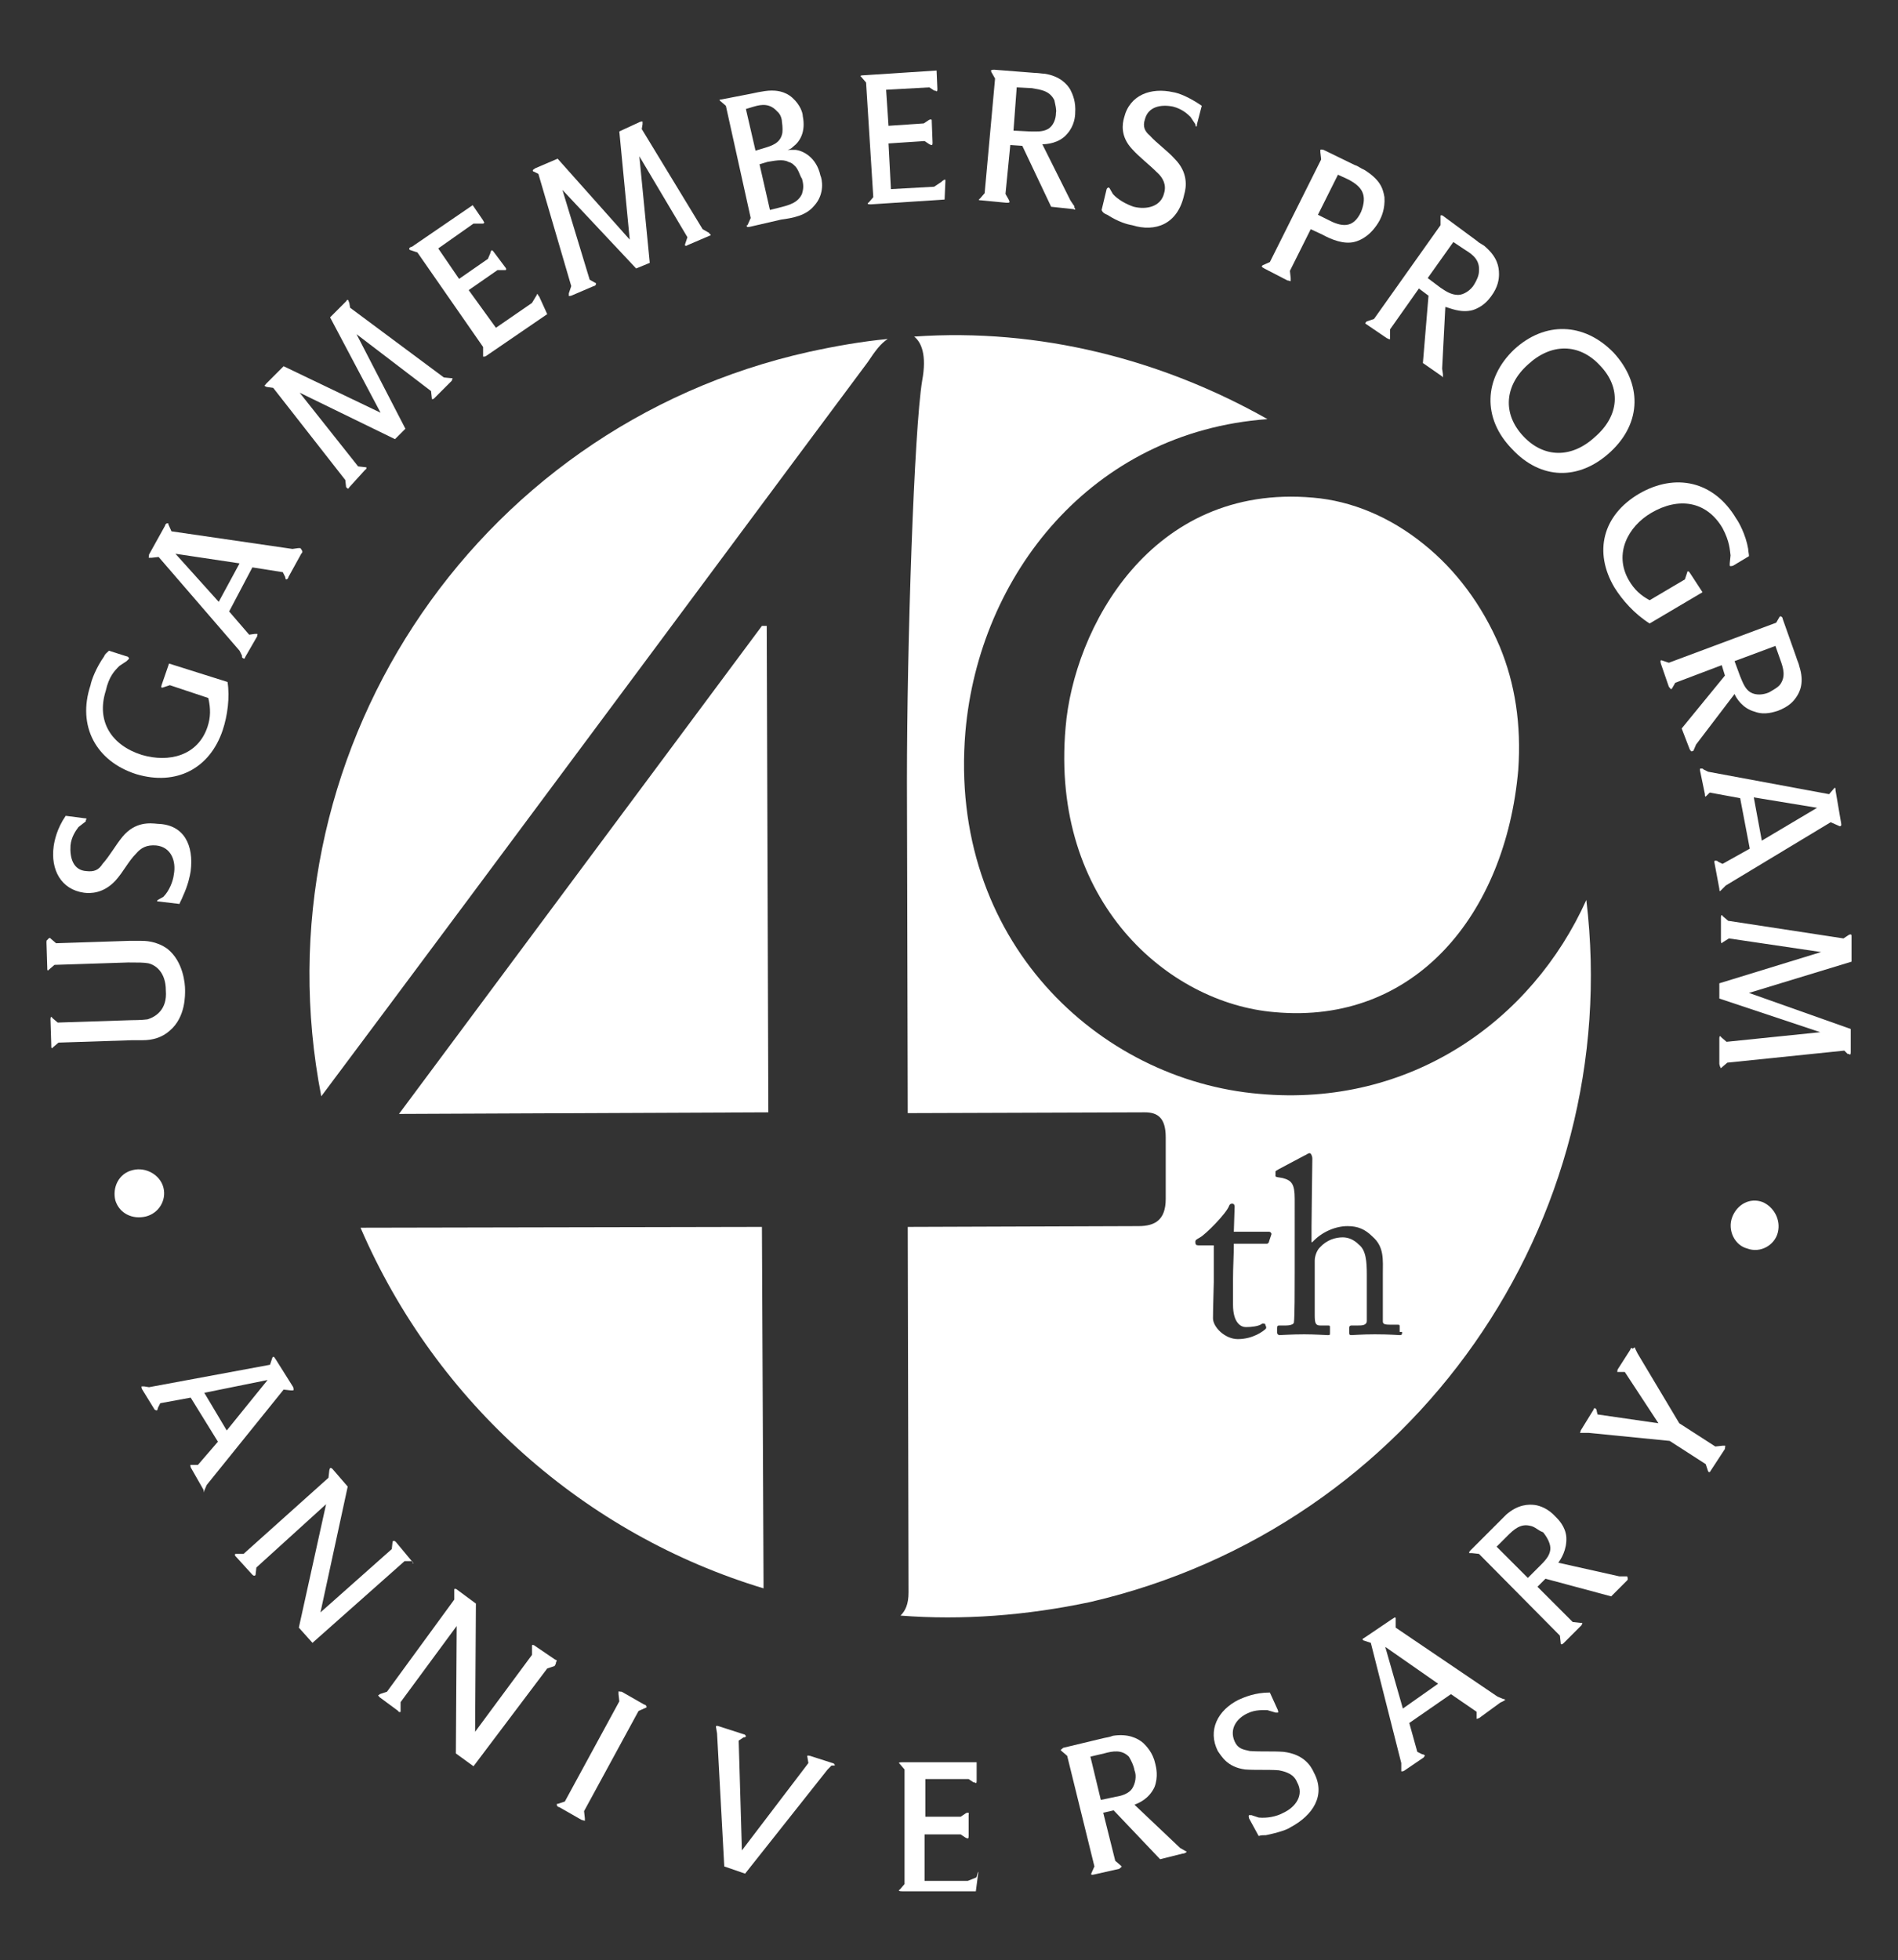
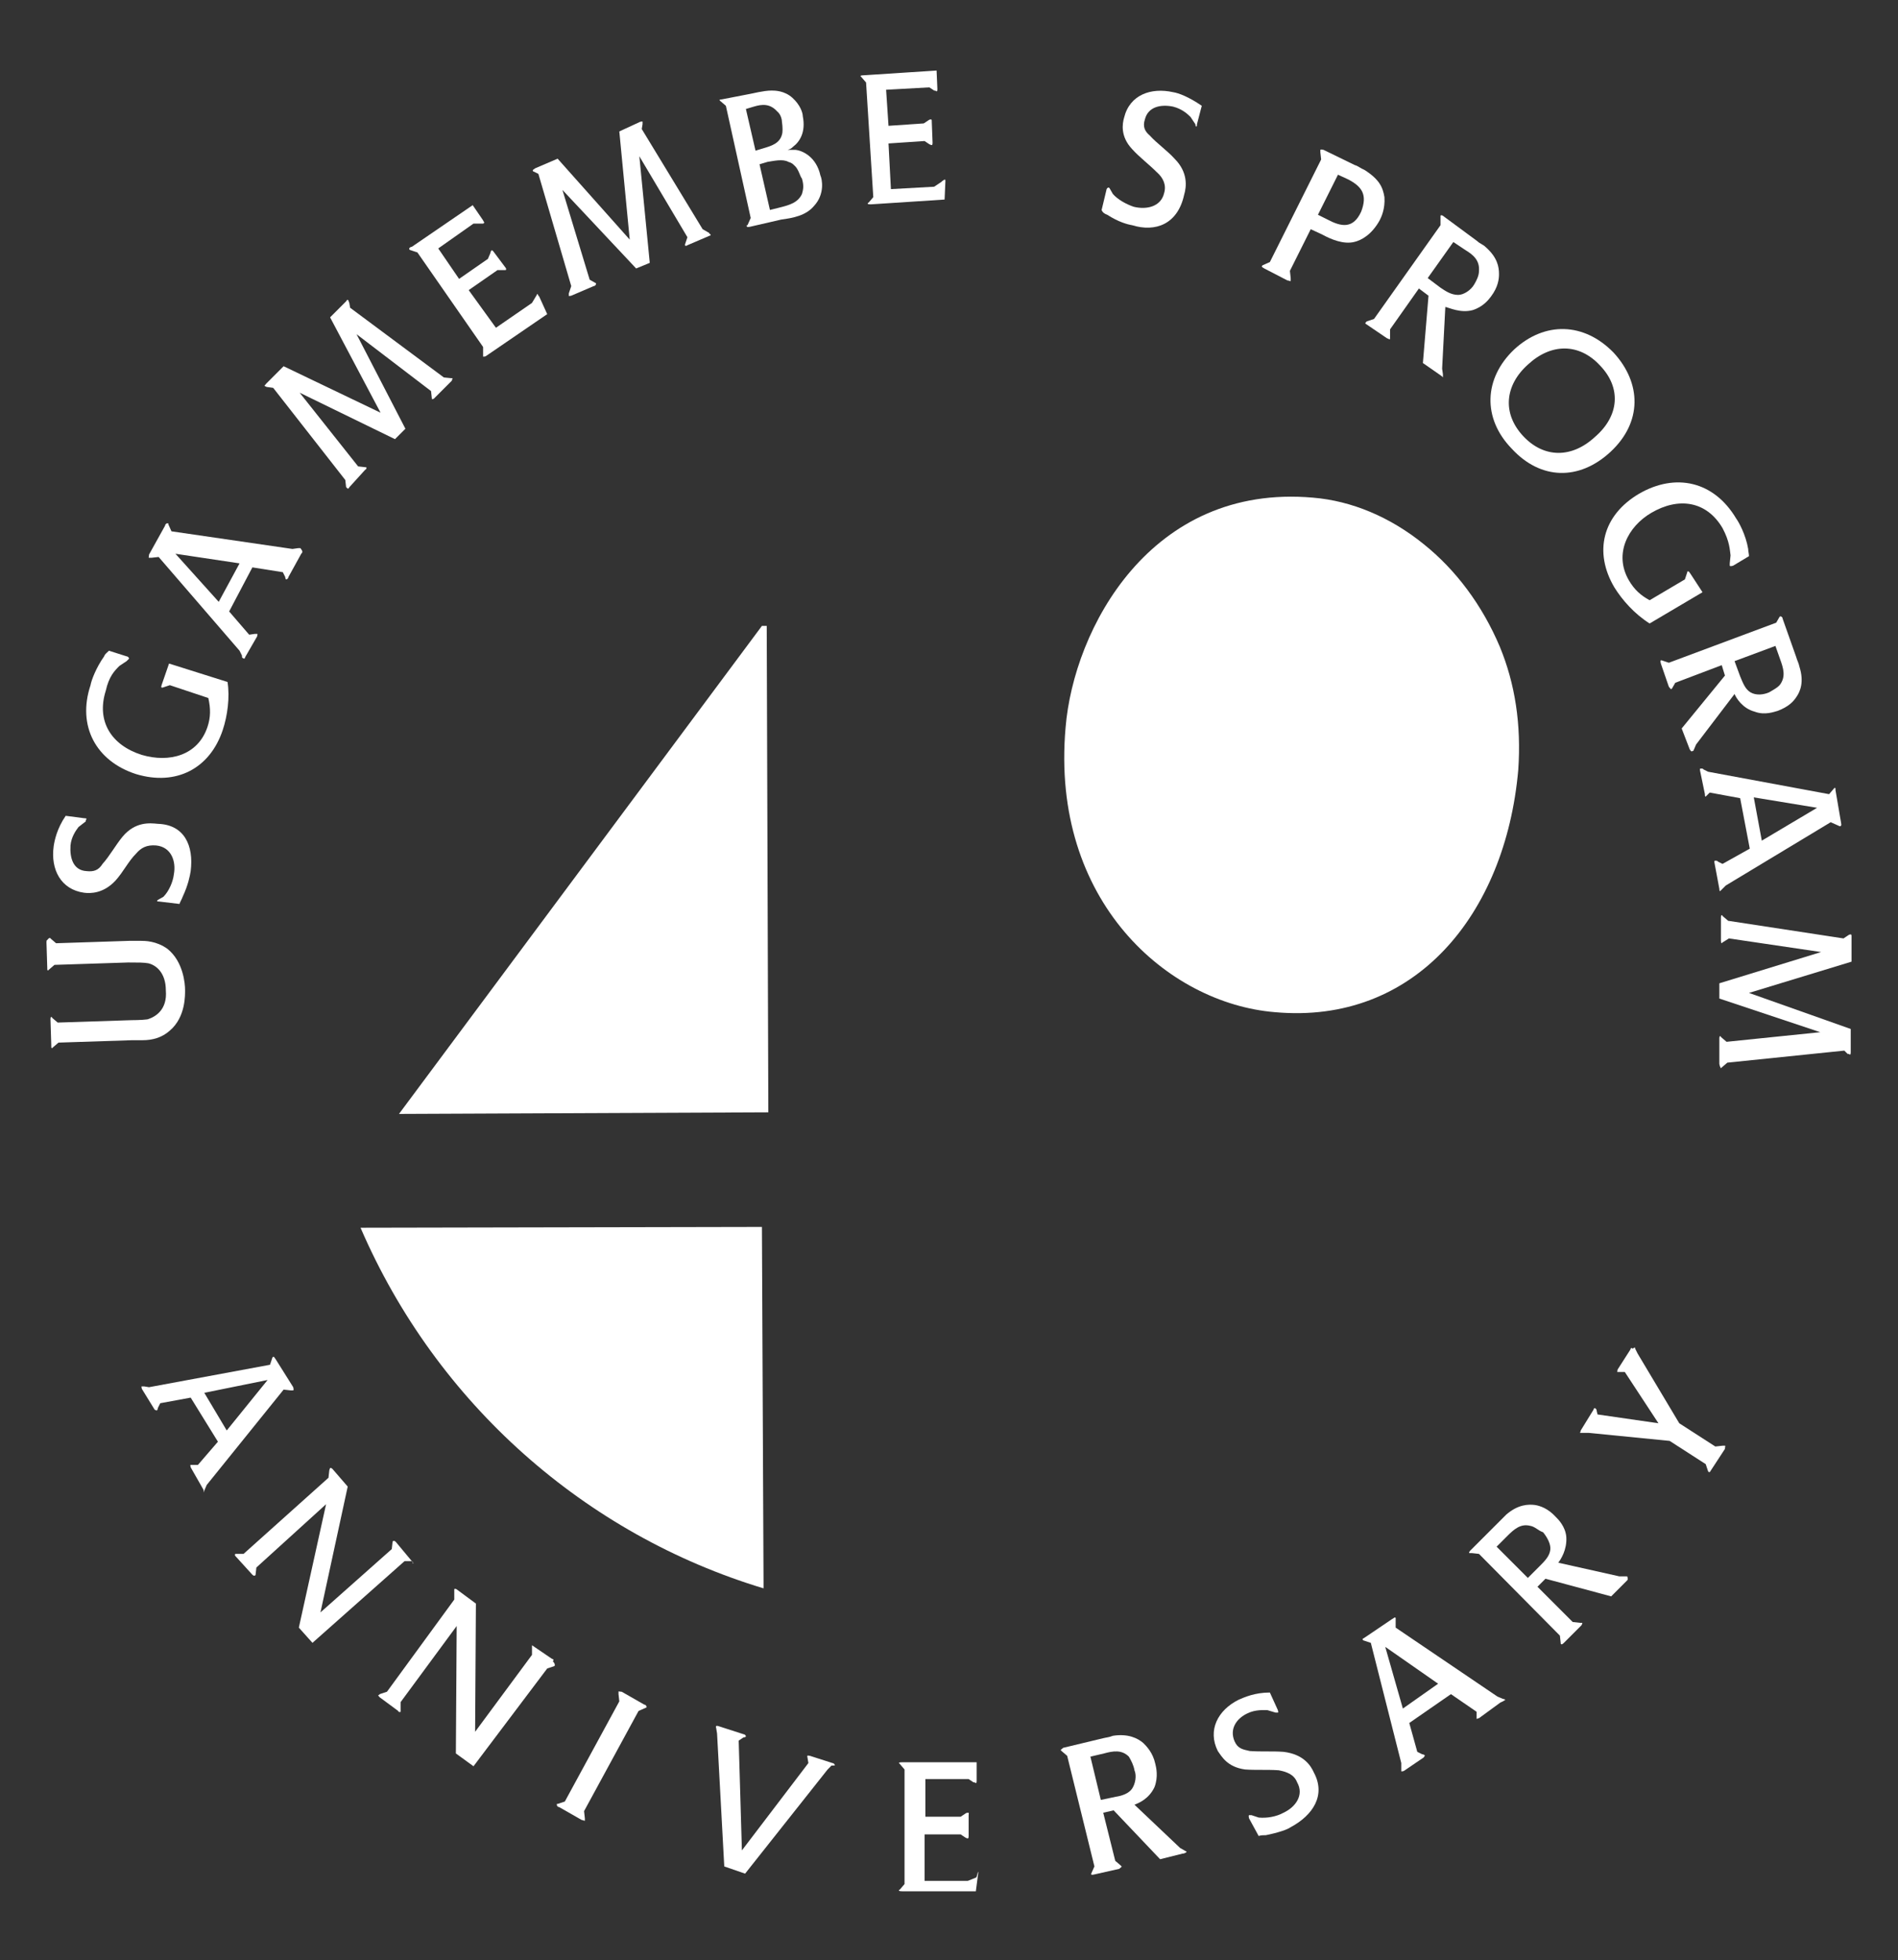
<svg xmlns="http://www.w3.org/2000/svg" version="1.1" id="Layer_1" x="0px" y="0px" viewBox="-187 274.4 236.9 244.6" style="enable-background:new -187 274.4 236.9 244.6;" xml:space="preserve">
  <rect x="-187" y="274.4" width="236.9" height="244.6" fill="#333333" stroke="none" />
  <style type="text/css">
	.st0{fill:#FFFFFF;}
</style>
  <g>
-     <path class="st0" d="M-172.6,424.2c-0.4-1.6,0.4-3.4,2.2-3.8c1.6-0.4,3.4,0.6,3.8,2.2c0.4,1.6-0.6,3.2-2.2,3.6   C-170.5,426.6-172.1,425.8-172.6,424.2z" />
    <path class="st0" d="M-161.6,460.3l-1.6-2.8c0-0.1-0.1-0.3,0-0.3s0.3,0,0.3,0h0.6l2.5-2.9l-3.4-5.5l-3.8,0.7l-0.3,0.6   c0,0.1,0,0.1-0.1,0.3c-0.1,0-0.1,0-0.3-0.1l-1.6-2.6c0-0.1-0.1-0.3,0-0.3c0.1,0,0.3,0,0.3,0l0.6,0.1l15.1-2.8l0.3-0.9l0.1-0.1   c0.1,0,0.1,0,0.3,0.3l2.2,3.5c0,0.1,0.1,0.3,0,0.4c-0.1,0-0.1,0-0.3,0l-0.9-0.1l-9.6,11.9l-0.3,0.7c0,0.1,0,0.1-0.1,0.3   C-161.5,460.6-161.6,460.4-161.6,460.3z M-153.6,446.6l-7.9,1.6l2.8,4.7L-153.6,446.6z" />
    <path class="st0" d="M-135.6,469.2h-0.9l-11.5,10.2l-1.7-1.9l3.4-15.4l-8.7,7.9l-0.1,0.9c0,0,0,0.1-0.1,0.1   c-0.1,0.1-0.3-0.1-0.3-0.1l-2-2.2c-0.1-0.1-0.3-0.3-0.1-0.4c0.1,0,0.1,0,0.1,0h0.9l10.6-9.5l0.1-0.9c0,0,0-0.1,0.1-0.3   c0.1-0.1,0.3,0.1,0.3,0.1l1.9,2.2l-3.4,15.7l8.9-7.9l0.1-0.9c0,0,0-0.1,0.1-0.1c0.1-0.1,0.3,0.1,0.3,0.1L-135.6,469.2   c0.1,0.1,0.3,0.3,0.1,0.3C-135.4,469.2-135.6,469.2-135.6,469.2z" />
-     <path class="st0" d="M-117.8,482.3l-0.9,0.3l-9.2,12.2l-2.2-1.6l0.1-15.9l-7,9.5v0.9c0,0,0,0.1,0,0.3c-0.1,0.1-0.3,0-0.3-0.1   l-2.3-1.7c-0.1-0.1-0.3-0.3-0.1-0.3l0.1-0.1l0.9-0.3l8.4-11.5V473c0,0,0-0.1,0-0.3c0.1-0.1,0.3,0,0.4,0.1l2.3,1.7l-0.1,16l7.1-9.6   v-0.9c0,0,0-0.1,0-0.3c0.1-0.1,0.3,0,0.4,0.1l2.5,1.7c0.1,0,0.3,0.1,0.1,0.3C-117.6,482.1-117.8,482.3-117.8,482.3z" />
+     <path class="st0" d="M-117.8,482.3l-0.9,0.3l-9.2,12.2l-2.2-1.6l0.1-15.9l-7,9.5v0.9c0,0,0,0.1,0,0.3c-0.1,0.1-0.3,0-0.3-0.1   l-2.3-1.7c-0.1-0.1-0.3-0.3-0.1-0.3l0.1-0.1l0.9-0.3l8.4-11.5V473c0,0,0-0.1,0-0.3c0.1-0.1,0.3,0,0.4,0.1l2.3,1.7l-0.1,16l7.1-9.6   v-0.9c0,0,0-0.1,0-0.3l2.5,1.7c0.1,0,0.3,0.1,0.1,0.3C-117.6,482.1-117.8,482.3-117.8,482.3z" />
    <path class="st0" d="M-114.4,501.5l-2.8-1.6c-0.1,0-0.3-0.1-0.3-0.3s0.1-0.1,0.1-0.1l0.9-0.3l6.8-12.5l-0.1-0.9c0,0,0-0.1,0-0.3   c0-0.1,0.1,0,0.4,0l2.8,1.6c0.1,0,0.3,0.1,0.3,0.3c0,0.1-0.1,0.1-0.1,0.1l-0.9,0.4l-6.8,12.5l0.1,0.9c0,0,0,0.1,0,0.3   C-114.1,501.6-114.3,501.5-114.4,501.5z" />
    <path class="st0" d="M-83.3,494.8l-0.4,0.4l-10.3,13l-2.6-0.9l-0.9-16.6l-0.1-0.6c0-0.1-0.1-0.3,0-0.3c0-0.1,0.3,0,0.3,0l3.1,1   c0.1,0,0.3,0.1,0.3,0.3c0,0-0.1,0.1-0.3,0.1l-0.6,0.4l0.4,13.7l8.3-10.9l-0.1-0.6c0-0.1-0.1-0.3,0-0.3c0-0.1,0.1,0,0.3,0l2.8,0.9   c0.1,0,0.3,0.1,0.3,0.3C-83.1,494.7-83.3,494.7-83.3,494.8z" />
    <path class="st0" d="M-64.9,508.1l-0.3,2.3h-9.2c-0.1,0-0.4,0-0.4-0.1c0-0.1,0.1-0.1,0.1-0.1l0.6-0.7v-14.3l-0.6-0.7l-0.1-0.1   c0-0.1,0.3-0.1,0.4-0.1h9.3v2.3c0,0.1,0,0.3-0.1,0.3c0,0-0.1-0.1-0.3-0.1l-0.6-0.4h-5.4v4.7h4.4l0.6-0.4c0,0,0.1-0.1,0.3-0.1   s0.1,0.1,0.1,0.3v2.6c0,0.1,0,0.3-0.1,0.3s-0.1,0-0.3-0.1l-0.6-0.4h-4.5v5.8h5.4l1-0.4l0.1-0.1C-64.9,507.8-64.9,507.9-64.9,508.1   L-64.9,508.1z" />
    <path class="st0" d="M-39.4,505.7l-2.8,0.7l-5.8-6.1l-1.3,0.3l1.5,6l0.7,0.6l0.1,0.1c0,0.1-0.1,0.1-0.3,0.3l-3.1,0.7   c-0.1,0-0.3,0.1-0.4,0c0-0.1,0-0.1,0-0.1l0.4-0.9l-3.4-13.8l-0.7-0.6l-0.1-0.1c0-0.1,0.1-0.1,0.3-0.3l5-1.2   c0.4-0.1,0.7-0.1,1.2-0.3c1.9-0.3,3.1,0.3,3.8,0.9c0.4,0.4,1.2,1.2,1.5,2.6c0.1,0.4,0.4,1.6-0.1,2.9c-0.7,1.5-2,2-2.5,2.2l5.7,5.4   l0.7,0.4c0.1,0,0.1,0.1,0.1,0.1S-39.1,505.7-39.4,505.7z M-46.1,493.6c-0.9-0.9-2-0.7-3.1-0.4l-1.7,0.4l1.3,5.4l1.9-0.4   c0.7-0.1,1.6-0.4,2-1c0.4-0.6,0.6-1.6,0.3-2.3C-45.5,494.7-45.8,494.1-46.1,493.6z" />
    <path class="st0" d="M-25.9,502.4c-0.4,0.3-1.6,0.7-3.1,1c-0.3,0-0.6,0-0.9,0.1l-1.2-2.2c0-0.1-0.1-0.3,0-0.4h0.3l0.9,0.3   c1,0.1,2.2-0.1,3.1-0.6c1.5-0.7,2.6-2.2,1.7-3.8c-0.4-1-1.3-1.3-2.3-1.5c-1.5-0.1-2.9,0-4.2-0.1c-2.2-0.3-2.9-1.6-3.4-2.3   c-1.3-2.6,0-5.1,2.6-6.4c0.7-0.3,2-0.9,3.9-0.9l1,2.2c0,0.1,0.1,0.3,0,0.3c0,0-0.1,0-0.3,0l-1-0.3c-0.4,0-1.5-0.1-2.5,0.4   c-1.3,0.6-2.3,1.9-1.6,3.5c0.4,0.9,1,1,1.9,1.2c1.5,0.1,2.8,0,4.2,0.1c2.5,0.3,3.4,1.7,3.8,2.6C-21.5,498.4-23.1,500.9-25.9,502.4z   " />
    <path class="st0" d="M0.2,486.9l-2.6,1.9c-0.1,0-0.3,0.1-0.3,0.1c0-0.1,0-0.3,0-0.3v-0.6l-3.2-2.2l-5.2,3.6l1,3.6l0.6,0.3   c0.1,0,0.1,0,0.3,0.1c0.1,0.1,0,0.1-0.1,0.3l-2.5,1.7c-0.1,0-0.3,0.1-0.3,0s0-0.3,0-0.3v-0.7l-3.8-15l-0.9-0.3c0,0-0.1,0-0.1-0.1   c-0.1-0.1,0-0.1,0.3-0.3l3.4-2.3c0.1,0,0.3-0.3,0.4-0.1c0,0.1,0,0.1,0,0.3v0.9l12.7,8.6l0.7,0.3c0.1,0,0.1,0,0.3,0.1   C0.5,486.8,0.3,486.8,0.2,486.9z M-14.1,479.9l2.2,7.7l4.4-3.1L-14.1,479.9z" />
    <path class="st0" d="M16.1,471.6l-2,2l-8.2-2.2l-1,1l4.4,4.4l0.9,0.1c0.1,0,0.1,0,0.3,0c0,0.1,0,0.1-0.1,0.3l-2.2,2.2   c-0.1,0.1-0.3,0.3-0.4,0.1c0-0.1,0-0.1,0-0.1l-0.1-0.9l-10.1-10.2l-0.9-0.1c0,0-0.1,0-0.3,0c-0.1-0.1,0.1-0.3,0.1-0.3l3.6-3.6   c0.3-0.3,0.6-0.6,0.9-0.9c1.5-1.3,2.8-1.3,3.6-1.2c0.6,0.1,1.6,0.4,2.6,1.5c0.3,0.3,1.2,1.2,1.3,2.5c0.1,1.6-0.7,2.8-1,3.2l7.6,1.7   h0.7c0.1,0,0.1,0,0.3,0C16.2,471.4,16.2,471.5,16.1,471.6z M4,464.8c-1.2-0.3-2,0.4-2.9,1.3l-1.3,1.3l3.9,3.9l1.5-1.5   c0.6-0.6,1.2-1.2,1.3-2c0.1-0.7-0.4-1.6-0.9-2.2C5,465.4,4.6,464.9,4,464.8z" />
    <path class="st0" d="M17.1,442.7l0.3,0.6l5.2,8.7l4.5,2.9l0.9-0.1c0,0,0.1,0,0.3,0c0.1,0,0,0.1,0,0.4l-1.7,2.6   c-0.1,0.1-0.1,0.3-0.3,0.3l-0.1-0.1l-0.3-0.9l-4.5-2.9l-10.1-1h-0.7c-0.1,0-0.1,0-0.3,0s0-0.1,0-0.3l1.6-2.6c0-0.1,0.1-0.3,0.3-0.1   c0,0,0.1,0.1,0.1,0.3l0.1,0.4L20,452l-4.2-6.4h-0.6c-0.1,0-0.1,0-0.3,0c-0.1,0,0-0.1,0-0.3l1.6-2.5c0-0.1,0.1-0.3,0.3-0.1   C17,442.5,17.1,442.5,17.1,442.7z" />
-     <path class="st0" d="M34.9,428.2c-0.4,1.6-2.2,2.6-3.8,2c-1.6-0.4-2.5-2.3-1.9-3.9s2.2-2.5,3.8-1.9C34.4,425,35.3,426.6,34.9,428.2   z" />
    <g>
      <path class="st0" d="M-91.9,427.5l-50.1,0.1c9.5,22,28.1,38.3,50.3,45c0-0.3,0-0.6,0-0.9L-91.9,427.5z" />
-       <path class="st0" d="M-146.9,411.2c18.8-25.1,66-88.7,68.2-91.6c1-1.5,1.6-2.3,2.5-2.9c-3.2,0.3-6.6,0.9-9.8,1.6    C-128.3,327.7-155.1,369.1-146.9,411.2z" />
      <polygon class="st0" points="-91.9,352.5 -137.2,413.4 -91.1,413.2 -91.3,352.5   " />
      <path class="st0" d="M-54,365.2c-1.9,21.7,12.8,34.4,26.1,35.5c17.5,1.6,28.8-12.2,30.4-30.2c0.4-5.7-0.4-10.8-2.3-15.4    c-2.2-5.2-5.5-9.6-9.5-12.8c-4.2-3.4-9-5.4-13.8-5.8C-43.4,334.7-53,352.9-54,365.2z" />
-       <path class="st0" d="M11,386.7c-6.8,15.1-22,25.9-40.8,24.2c-20.1-1.7-38.9-19.2-36.7-45.2c1.7-19.5,15.7-37.4,37.7-39    c-13.1-7.4-28.4-11.4-44.1-10.3c0.9,0.7,1.6,2.3,1,5.5c-1,6.1-1.9,32.6-1.9,50l0.1,41.4l29.6-0.1c1.6,0,2.6,0.7,2.6,3.1v7.7    c0,2.6-1.3,3.4-3.4,3.4l-28.8,0.1l0.1,45.6c0,1.5-0.4,2.3-1,2.9c7.7,0.6,15.7,0,23.7-1.7C-10.4,464.9,15.8,426.8,11,386.7z     M-28.6,429.3c0,0.1-0.1,0.3-0.3,0.3H-33c0,1.5-0.1,2.9-0.1,4.4v3.2c0,2.3,1,2.8,1.6,2.8c0.7,0,1.6-0.1,2-0.4c0.1-0.1,0.3,0,0.4,0    l0.1,0.3c0.1,0.1,0,0.3,0,0.3c-0.3,0.3-1.6,1.3-3.5,1.3c-1.6,0-3.1-1.5-3.1-2.6c0-1.3,0.1-4.1,0.1-4.5v-0.7c0-0.6,0-2.6,0-3.9    h-1.9c-0.3,0-0.4-0.1-0.4-0.4s0.1-0.3,0.6-0.6c0.7-0.4,3.2-2.9,3.6-3.9c0.1-0.3,0.3-0.3,0.4-0.3c0.3,0,0.3,0.3,0.3,0.4l-0.1,3.1    h4.4c0.1,0,0.3,0.1,0.3,0.3L-28.6,429.3z M-12,440.6c0,0.3,0,0.4-0.3,0.4s-1.2-0.1-3.1-0.1c-1.6,0-2.6,0.1-2.9,0.1    c-0.3,0-0.3-0.1-0.3-0.3v-0.6c0-0.1,0-0.3,0.3-0.3h0.7c0.6,0,1.2,0,1.2-0.6c0-0.4,0-2,0-3.1v-2.6c0-1.7-0.1-3.1-1-3.8    c-0.6-0.6-1.3-0.9-2-0.9c-0.9,0-2,0.3-2.9,1.3c-0.3,0.3-0.6,1-0.6,1.6v6.8c0,1,0.1,1.3,0.7,1.3h0.9c0.3,0,0.3,0,0.3,0.3v0.6    c0,0.3,0,0.3-0.3,0.3c-0.3,0-1.6-0.1-2.9-0.1c-1.6,0-2.8,0.1-3.1,0.1c-0.1,0-0.3-0.1-0.3-0.3v-0.6c0-0.3,0.1-0.3,0.4-0.3h0.7    c0.4,0,1-0.1,1-0.4c0.1-0.6,0.1-4.1,0.1-6.1V424c0-1.9-0.4-2.3-1.5-2.6l-0.6-0.1c-0.1,0-0.3-0.1-0.3-0.1v-0.6    c0-0.1,0.1-0.1,0.4-0.3l3.2-1.7c0.3-0.1,0.4-0.3,0.7-0.3c0.1,0,0.3,0.3,0.3,0.7c0,0.6-0.1,6.8-0.1,8.4v2h0.1c1.2-1.3,2.9-2,4.4-2    c1.3,0,2.2,0.4,3.1,1.3c1.5,1.3,1.3,2.9,1.3,4.7v1.7c0,1.7,0,3.6,0,4.2c0,0.4,0.4,0.4,1.2,0.4h0.6c0.3,0,0.3,0,0.3,0.3v0.6H-12z" />
    </g>
    <g>
      <path class="st0" d="M-180.7,391.5l0.7,0.6l9.2-0.3c0.4,0,0.9,0,1.3,0c0.6,0,2,0,3.4,1c2,1.6,2.2,4.4,2.2,5.1    c0,0.6,0.1,3.4-1.9,5.1c-1,0.9-2.2,1.2-3.4,1.2c-0.4,0-0.9,0-1.3,0l-9.2,0.3l-0.7,0.6l-0.1,0.1c-0.1,0-0.1-0.1-0.1-0.4l-0.1-3.2    c0-0.1,0-0.3,0.1-0.3s0.1,0.1,0.1,0.1l0.7,0.6l9.2-0.3c0,0,1.3,0,2-0.1c1-0.3,2.5-1.2,2.3-3.6c0-2.3-1.3-3.2-2.2-3.4    c-0.6-0.1-1.2-0.1-2.5-0.1l-9.2,0.3l-0.7,0.6l-0.1,0.1c-0.1,0-0.1-0.1-0.1-0.3l-0.1-3.2c0-0.1,0-0.3,0.1-0.3    C-180.9,391.4-180.7,391.4-180.7,391.5z" />
      <path class="st0" d="M-163.2,383.1c-0.1,0.6-0.3,1.7-1,3.2c-0.1,0.3-0.3,0.6-0.4,0.9l-2.5-0.3c-0.1,0-0.3,0-0.3-0.1l0.1-0.1    l0.7-0.4c0.7-0.7,1.2-1.9,1.3-2.8c0.3-1.6-0.3-3.4-2.2-3.6c-1.2-0.1-1.9,0.3-2.5,1c-1,1-1.6,2.3-2.6,3.4c-1.5,1.6-3.1,1.6-3.9,1.5    c-2.9-0.4-4.2-2.9-3.8-5.8c0.1-0.7,0.4-2.2,1.5-3.8l2.3,0.3c0.1,0,0.3,0,0.3,0.1c0,0-0.1,0.1-0.1,0.3l-0.9,0.7    c-0.3,0.4-0.9,1.2-1,2.3c-0.1,1.5,0.3,3.1,2,3.2c0.9,0.1,1.5-0.1,2-0.9c0.9-1,1.6-2.3,2.5-3.4c1.6-1.9,3.4-1.7,4.4-1.6    C-164,377.3-162.8,379.9-163.2,383.1z" />
      <path class="st0" d="M-159.2,365.5c-1.6,4.8-5.8,7-10.8,5.5c-5-1.6-7.4-6-5.7-11.1c0.1-0.6,0.7-2.2,1.7-3.6    c0.1-0.3,0.3-0.4,0.6-0.7l2.2,0.7c0.1,0,0.3,0.1,0.3,0.3c0,0-0.1,0.1-0.3,0.3l-0.9,0.6c-0.6,0.6-1.3,1.3-1.7,3.1    c-1.2,3.8,0.7,6.8,4.5,8c3.4,1,7,0.1,8.2-3.5c0.4-1.2,0.4-2.3,0.1-3.6l-4.8-1.6l-0.9,0.3c-0.1,0-0.1,0-0.1,0c-0.1,0-0.1-0.1,0-0.4    l0.9-2.6l7.3,2.3C-158.3,361.4-158.6,363.7-159.2,365.5z" />
      <path class="st0" d="M-149.4,343.5l-1.6,2.9c0,0.1-0.1,0.3-0.3,0.3c0,0-0.1-0.1-0.1-0.3l-0.3-0.6l-3.8-0.6l-2.9,5.5l2.5,2.9    l0.7-0.1c0.1,0,0.1,0,0.3,0c0.1,0,0,0.1,0,0.3l-1.5,2.6c0,0.1-0.1,0.3-0.3,0.1c-0.1,0-0.1-0.1-0.1-0.3l-0.3-0.6l-10.1-11.7    l-0.9,0.1c0,0-0.1,0-0.3,0c-0.1,0,0-0.1,0-0.4l2-3.6c0-0.1,0.1-0.3,0.3-0.3s0.1,0.1,0.1,0.1l0.4,0.9l15.1,2.2l0.7-0.1    c0.1,0,0.1,0,0.3,0C-149.2,343.2-149.2,343.3-149.4,343.5z M-165.1,343.5l5.4,6l2.6-4.8L-165.1,343.5z" />
      <path class="st0" d="M-130.6,321.9l-2.2,2.2c-0.1,0.1-0.1,0.1-0.3,0.1v-0.1l-0.1-0.9l-9.3-7.1l6.1,11.8l-1.3,1.3l-11.9-5.8    l7.3,9.2l0.9,0.1h0.1c0.1,0.1,0,0.3-0.1,0.3l-2,2.2c0,0-0.1,0.3-0.3,0.1c0,0,0-0.1-0.1-0.1l-0.1-0.9l-9-11.5l-0.7-0.1    c-0.1,0-0.1,0-0.3-0.1s0-0.1,0.1-0.3l2.2-2.2l12.1,5.8l-6.3-11.9l2-2c0.1-0.1,0.1-0.3,0.3-0.1c0,0,0,0.1,0.1,0.3l0.1,0.6l11.7,8.7    l1,0.1h0.1C-130.5,321.6-130.6,321.8-130.6,321.9z" />
      <path class="st0" d="M-119.7,311.4l1,2.2l-7.6,5.2c-0.1,0.1-0.3,0.1-0.4,0.1c0-0.1,0-0.1,0-0.3v-0.9l-8.2-11.8l-0.9-0.3    c0,0-0.1,0-0.1-0.1c-0.1-0.1,0.1-0.3,0.3-0.3l7.6-5.2l1.3,1.9c0,0.1,0.3,0.3,0,0.4c0,0-0.1,0-0.3,0h-0.9l-4.4,3.1l2.6,3.8l3.6-2.5    l0.3-0.7c0,0,0-0.1,0.1-0.3s0.3,0.1,0.3,0.1l1.5,2c0.1,0.1,0.1,0.3,0,0.3c-0.1,0-0.1,0-0.3,0h-0.7l-3.6,2.5l3.4,4.7l4.5-3.1l0.6-1    c0-0.1,0-0.1,0.1-0.1C-119.8,311.3-119.8,311.3-119.7,311.4L-119.7,311.4z" />
      <path class="st0" d="M-98.4,303.8l-2.8,1.2c-0.1,0.1-0.3,0.1-0.3,0v-0.1l0.3-0.9l-6-10.1l1.3,13.3l-1.7,0.7l-9.2-9.8l3.4,11.2    l0.7,0.4c0,0,0.1,0,0.1,0.1s-0.1,0.3-0.3,0.3l-2.8,1.2c-0.1,0-0.3,0.1-0.3,0s0-0.1,0-0.3l0.3-0.9l-4.1-14l-0.6-0.3    c0,0-0.1,0-0.1-0.1s0-0.1,0.3-0.3l2.8-1.2l9,10.1l-1.3-13.5l2.6-1.2c0.1,0,0.3-0.1,0.3,0s0,0.1,0,0.3l-0.1,0.6l7.6,12.5l0.7,0.4    c0,0,0.1,0,0.1,0.1C-98.1,303.8-98.4,303.8-98.4,303.8z" />
      <path class="st0" d="M-85.4,300.1c-1,1.2-2.6,1.5-4.1,1.7l-3.9,0.9c-0.1,0-0.4,0.1-0.4-0.1c0-0.1,0-0.1,0.1-0.1l0.4-0.9l-3.1-14    l-0.7-0.6l-0.1-0.1c0-0.1,0.3-0.1,0.3-0.1l3.6-0.7c0.1,0,1.6-0.4,2.6-0.4c0.4,0,1.6,0,2.6,0.9c1,0.9,1.3,1.9,1.3,2.3    c0.4,2-0.4,3.2-1.2,3.8c-0.3,0.3-0.4,0.3-0.7,0.4c0.1,0,0.6,0,1,0c0.9,0.1,2.6,0.9,3.1,3.2C-84.4,296.7-84,298.6-85.4,300.1z     M-90,288.3c-0.9-1-1.9-0.9-2.9-0.6l-1,0.3l1.2,5.2l1-0.3c1-0.3,2-0.6,2.3-1.7c0.1-0.3,0.1-0.9,0-1.6    C-89.4,289.4-89.5,288.7-90,288.3z M-87.9,295c-0.1-0.1-0.3-0.3-0.7-0.4c-0.7-0.4-1.9-0.1-2.6,0l-1,0.3l1.3,5.7l1.2-0.3    c1.2-0.3,2.3-0.6,2.8-1.7c0.1-0.4,0.3-0.9,0-1.9C-87.2,296.3-87.3,295.5-87.9,295z" />
      <path class="st0" d="M-69,297l-0.1,2.3l-9.2,0.6c-0.1,0-0.4,0-0.4-0.1s0.1-0.1,0.1-0.1l0.6-0.7l-0.9-14.3l-0.6-0.7l-0.1-0.1    c0-0.1,0.3-0.1,0.3-0.1l9.2-0.6l0.1,2.3c0,0.1,0,0.3-0.1,0.3c0,0-0.1-0.1-0.3-0.1l-0.6-0.4l-5.4,0.3l0.3,4.5l4.4-0.3l0.6-0.4    c0,0,0.1-0.1,0.3-0.1c0.1,0,0.1,0.1,0.1,0.3l0.1,2.6c0,0.1,0,0.3-0.1,0.3c-0.1,0-0.1,0-0.3-0.1l-0.6-0.4l-4.5,0.3l0.3,5.7l5.4-0.3    l0.9-0.6l0.1-0.1C-69,296.7-69,296.8-69,297L-69,297z" />
-       <path class="st0" d="M-53,300.5l-2.8-0.3l-3.6-7.6l-1.5-0.1l-0.6,6.1l0.4,0.7c0,0.1,0.1,0.1,0.1,0.3c0,0.1-0.1,0.1-0.4,0.1    l-3.1-0.3c-0.1,0-0.4,0-0.3-0.1c0-0.1,0.1-0.1,0.1-0.1l0.6-0.7l1.3-14.3l-0.4-0.7c0,0-0.1-0.1-0.1-0.3c0-0.1,0.3-0.1,0.4-0.1    l5.1,0.4c0.4,0,0.9,0.1,1.2,0.1c1.9,0.3,2.8,1.3,3.2,2c0.3,0.6,0.7,1.5,0.6,2.9c0,0.4-0.1,1.6-1,2.6c-1,1.2-2.6,1.3-3.1,1.3l3.5,7    l0.4,0.6c0.1,0.1,0.1,0.1,0.1,0.3C-52.7,300.6-52.8,300.6-53,300.5z M-55.4,286.9c-0.6-1.2-1.7-1.3-2.8-1.5l-1.9-0.1l-0.4,5.4    l2,0.1c0.7,0,1.6,0.1,2.3-0.3s1-1.3,1-2C-55.1,288.1-55.3,287.4-55.4,286.9z" />
      <path class="st0" d="M-45.7,302.5c-0.6-0.1-1.7-0.4-3.1-1.3c-0.3-0.1-0.6-0.3-0.7-0.6l0.6-2.5c0-0.1,0.1-0.3,0.3-0.3l0.1,0.1    l0.4,0.7c0.6,0.7,1.7,1.3,2.6,1.6c1.6,0.4,3.4,0,3.8-1.7c0.3-1-0.1-1.9-0.9-2.6c-1-1-2.2-1.9-3.1-2.9c-1.5-1.6-1.2-3.2-1-3.9    c0.7-2.9,3.4-3.8,6.1-3.2c0.7,0.1,2,0.6,3.6,1.7l-0.6,2.3c0,0.1,0,0.3-0.1,0.3c0,0-0.1-0.1-0.1-0.3l-0.6-0.9c-0.3-0.3-1-1-2.2-1.3    c-1.5-0.3-3.1,0-3.5,1.6c-0.3,0.9,0,1.5,0.6,2c0.9,1,2.2,1.9,3.1,2.9c1.7,1.7,1.5,3.5,1.2,4.5C-40,302.4-42.8,303.4-45.7,302.5z" />
      <path class="st0" d="M-18,304.6c-1.3,0.3-2.8-0.3-3.9-0.9l-1.5-0.7l-2.6,5.2l0.1,0.9c0,0,0,0.1,0,0.3s-0.1,0-0.4,0l-2.9-1.5    c-0.1-0.1-0.3-0.1-0.3-0.3l0.1-0.1l0.9-0.4l6.4-12.8l-0.1-0.9c0,0,0-0.1,0-0.3c0.1-0.1,0.3,0,0.4,0l3.9,1.9    c0.4,0.1,0.7,0.4,1.2,0.6c1.9,1.2,2.3,2.2,2.5,3.4c0.1,1.5-0.4,2.5-0.6,2.9C-15.8,303.7-17.1,304.4-18,304.6z M-18.7,296.8    l-1.3-0.6l-2.5,5l1.2,0.6c1.7,0.9,3.2,1.2,4.2-1C-16.3,298.7-17,297.7-18.7,296.8z" />
      <path class="st0" d="M-7.1,321.3l-2.3-1.6l0.7-8.4l-1.2-0.9l-3.6,5.1v0.9c0,0.1,0,0.1,0,0.3c-0.1,0.1-0.1,0-0.4-0.1l-2.5-1.7    c-0.1-0.1-0.3-0.1-0.1-0.3l0.1-0.1l0.9-0.3l8.3-11.7v-0.9c0,0,0-0.1,0-0.3c0.1-0.1,0.3,0,0.4,0.1l4.2,3.1c0.3,0.3,0.7,0.4,1,0.7    c1.5,1.3,1.7,2.5,1.7,3.4c0,0.6-0.1,1.6-1,2.8c-0.3,0.4-1,1.3-2.3,1.7c-1.5,0.4-2.9-0.3-3.4-0.4l-0.4,7.7l0.1,0.7    c0,0.1,0,0.1,0,0.3C-6.8,321.5-6.9,321.5-7.1,321.3z M-2.4,308.2c0.1-1.3-0.7-2-1.7-2.6l-1.5-1l-3.2,4.5l1.6,1.2    c0.6,0.4,1.3,0.9,2.2,0.9c0.7,0,1.6-0.6,2-1.3C-2.7,309.4-2.4,308.8-2.4,308.2z" />
      <path class="st0" d="M1.7,330.4C-2,326.6-1.8,321.6,2,318c3.8-3.5,8.7-3.4,12.4,0.4c3.5,3.8,3.6,8.7-0.4,12.4    C10.1,334.4,5.3,334.3,1.7,330.4z M12.7,320c-2.6-2.8-6.1-2.8-9-0.1c-2.9,2.6-3.2,6.1-0.6,8.9c2.6,2.8,6.1,2.8,9,0.1    C15.1,326.3,15.4,322.8,12.7,320z" />
      <path class="st0" d="M14.5,347.7c-2.6-4.4-1.5-9,3.1-11.7c4.5-2.6,9.3-1.6,12.1,3.1c0.3,0.4,1.2,2,1.5,3.8c0,0.3,0.1,0.6,0.1,0.9    l-2,1.2c-0.1,0-0.3,0.1-0.4,0c0,0,0-0.1,0-0.3l0.1-1c-0.1-0.7-0.1-1.7-1-3.4c-2-3.4-5.5-3.9-8.9-1.9c-2.9,1.7-4.7,5.1-2.8,8.4    c0.7,1.2,1.5,1.9,2.6,2.5l4.4-2.6l0.3-0.9c0-0.1,0-0.1,0.1-0.1s0.1,0,0.3,0.3l1.5,2.3l-6.6,3.9C17,351,15.5,349.3,14.5,347.7z" />
      <path class="st0" d="M23.9,367.9l-1-2.6l5.4-6.6l-0.4-1.3l-5.8,2.2l-0.4,0.7l-0.1,0.1c-0.1,0-0.1-0.1-0.3-0.3l-1-2.9    c0-0.1-0.1-0.3,0-0.4c0.1,0,0.1,0,0.1,0l0.9,0.3l13.4-5l0.4-0.7l0.1-0.1c0.1,0,0.3,0.1,0.3,0.3l1.7,4.8c0.1,0.4,0.3,0.7,0.4,1.2    c0.6,1.9,0.1,3.1-0.4,3.8c-0.4,0.6-1,1.2-2.3,1.7c-0.4,0.1-1.6,0.6-2.9,0.1c-1.5-0.4-2.3-1.7-2.5-2.2l-4.8,6.3l-0.3,0.7    c0,0.1-0.1,0.1-0.1,0.1C24.1,368.2,24.1,368.2,23.9,367.9z M35.2,359.8c0.7-1,0.4-2,0-3.1l-0.6-1.7l-5.1,1.9l0.7,1.9    c0.3,0.7,0.6,1.6,1.3,2c0.7,0.4,1.6,0.3,2.3,0C34.3,360.5,34.9,360.2,35.2,359.8z" />
      <path class="st0" d="M27.6,385.3l-0.6-3.2c0-0.1-0.1-0.3,0.1-0.3c0.1,0,0.3,0,0.3,0.1l0.6,0.3l3.4-1.9l-1.2-6.3l-3.8-0.7l-0.4,0.4    c-0.1,0.1-0.1,0.1-0.1,0.1c-0.1,0-0.1-0.1-0.1-0.3l-0.6-2.9c0-0.1-0.1-0.3,0.1-0.3c0.1,0,0.3,0,0.3,0.1l0.6,0.3l15.1,2.8l0.6-0.7    l0.1-0.1c0.1,0,0.1,0.1,0.1,0.3l0.7,4.1c0,0.1,0.1,0.3-0.1,0.4c-0.1,0-0.1,0-0.3-0.1l-0.9-0.4l-13.1,7.9l-0.6,0.6    c-0.1,0.1-0.1,0.1-0.1,0.1C27.6,385.6,27.6,385.4,27.6,385.3z M39.8,375.2l-7.9-1.3l1,5.4L39.8,375.2z" />
      <path class="st0" d="M27.6,407.1v-3.1c0-0.1,0-0.3,0.1-0.3c0,0,0.1,0,0.1,0.1l0.7,0.6l11.7-1.2L27.6,399v-1.9l12.7-3.9l-11.5-1.7    L28,392l-0.1,0.1c-0.1,0-0.1-0.3-0.1-0.3v-2.9c0-0.1,0-0.3,0.1-0.3s0.1,0.1,0.1,0.1l0.7,0.6l14.4,2.2l0.6-0.4c0,0,0.1-0.1,0.3-0.1    c0.1,0,0.1,0.1,0.1,0.3v3.1l-12.8,3.9l12.7,4.5v2.9c0,0.1,0,0.3-0.1,0.3c0,0-0.1-0.1-0.3-0.1l-0.4-0.4L28.6,407l-0.7,0.6l-0.1,0.1    C27.6,407.4,27.6,407.1,27.6,407.1z" />
    </g>
  </g>
</svg>